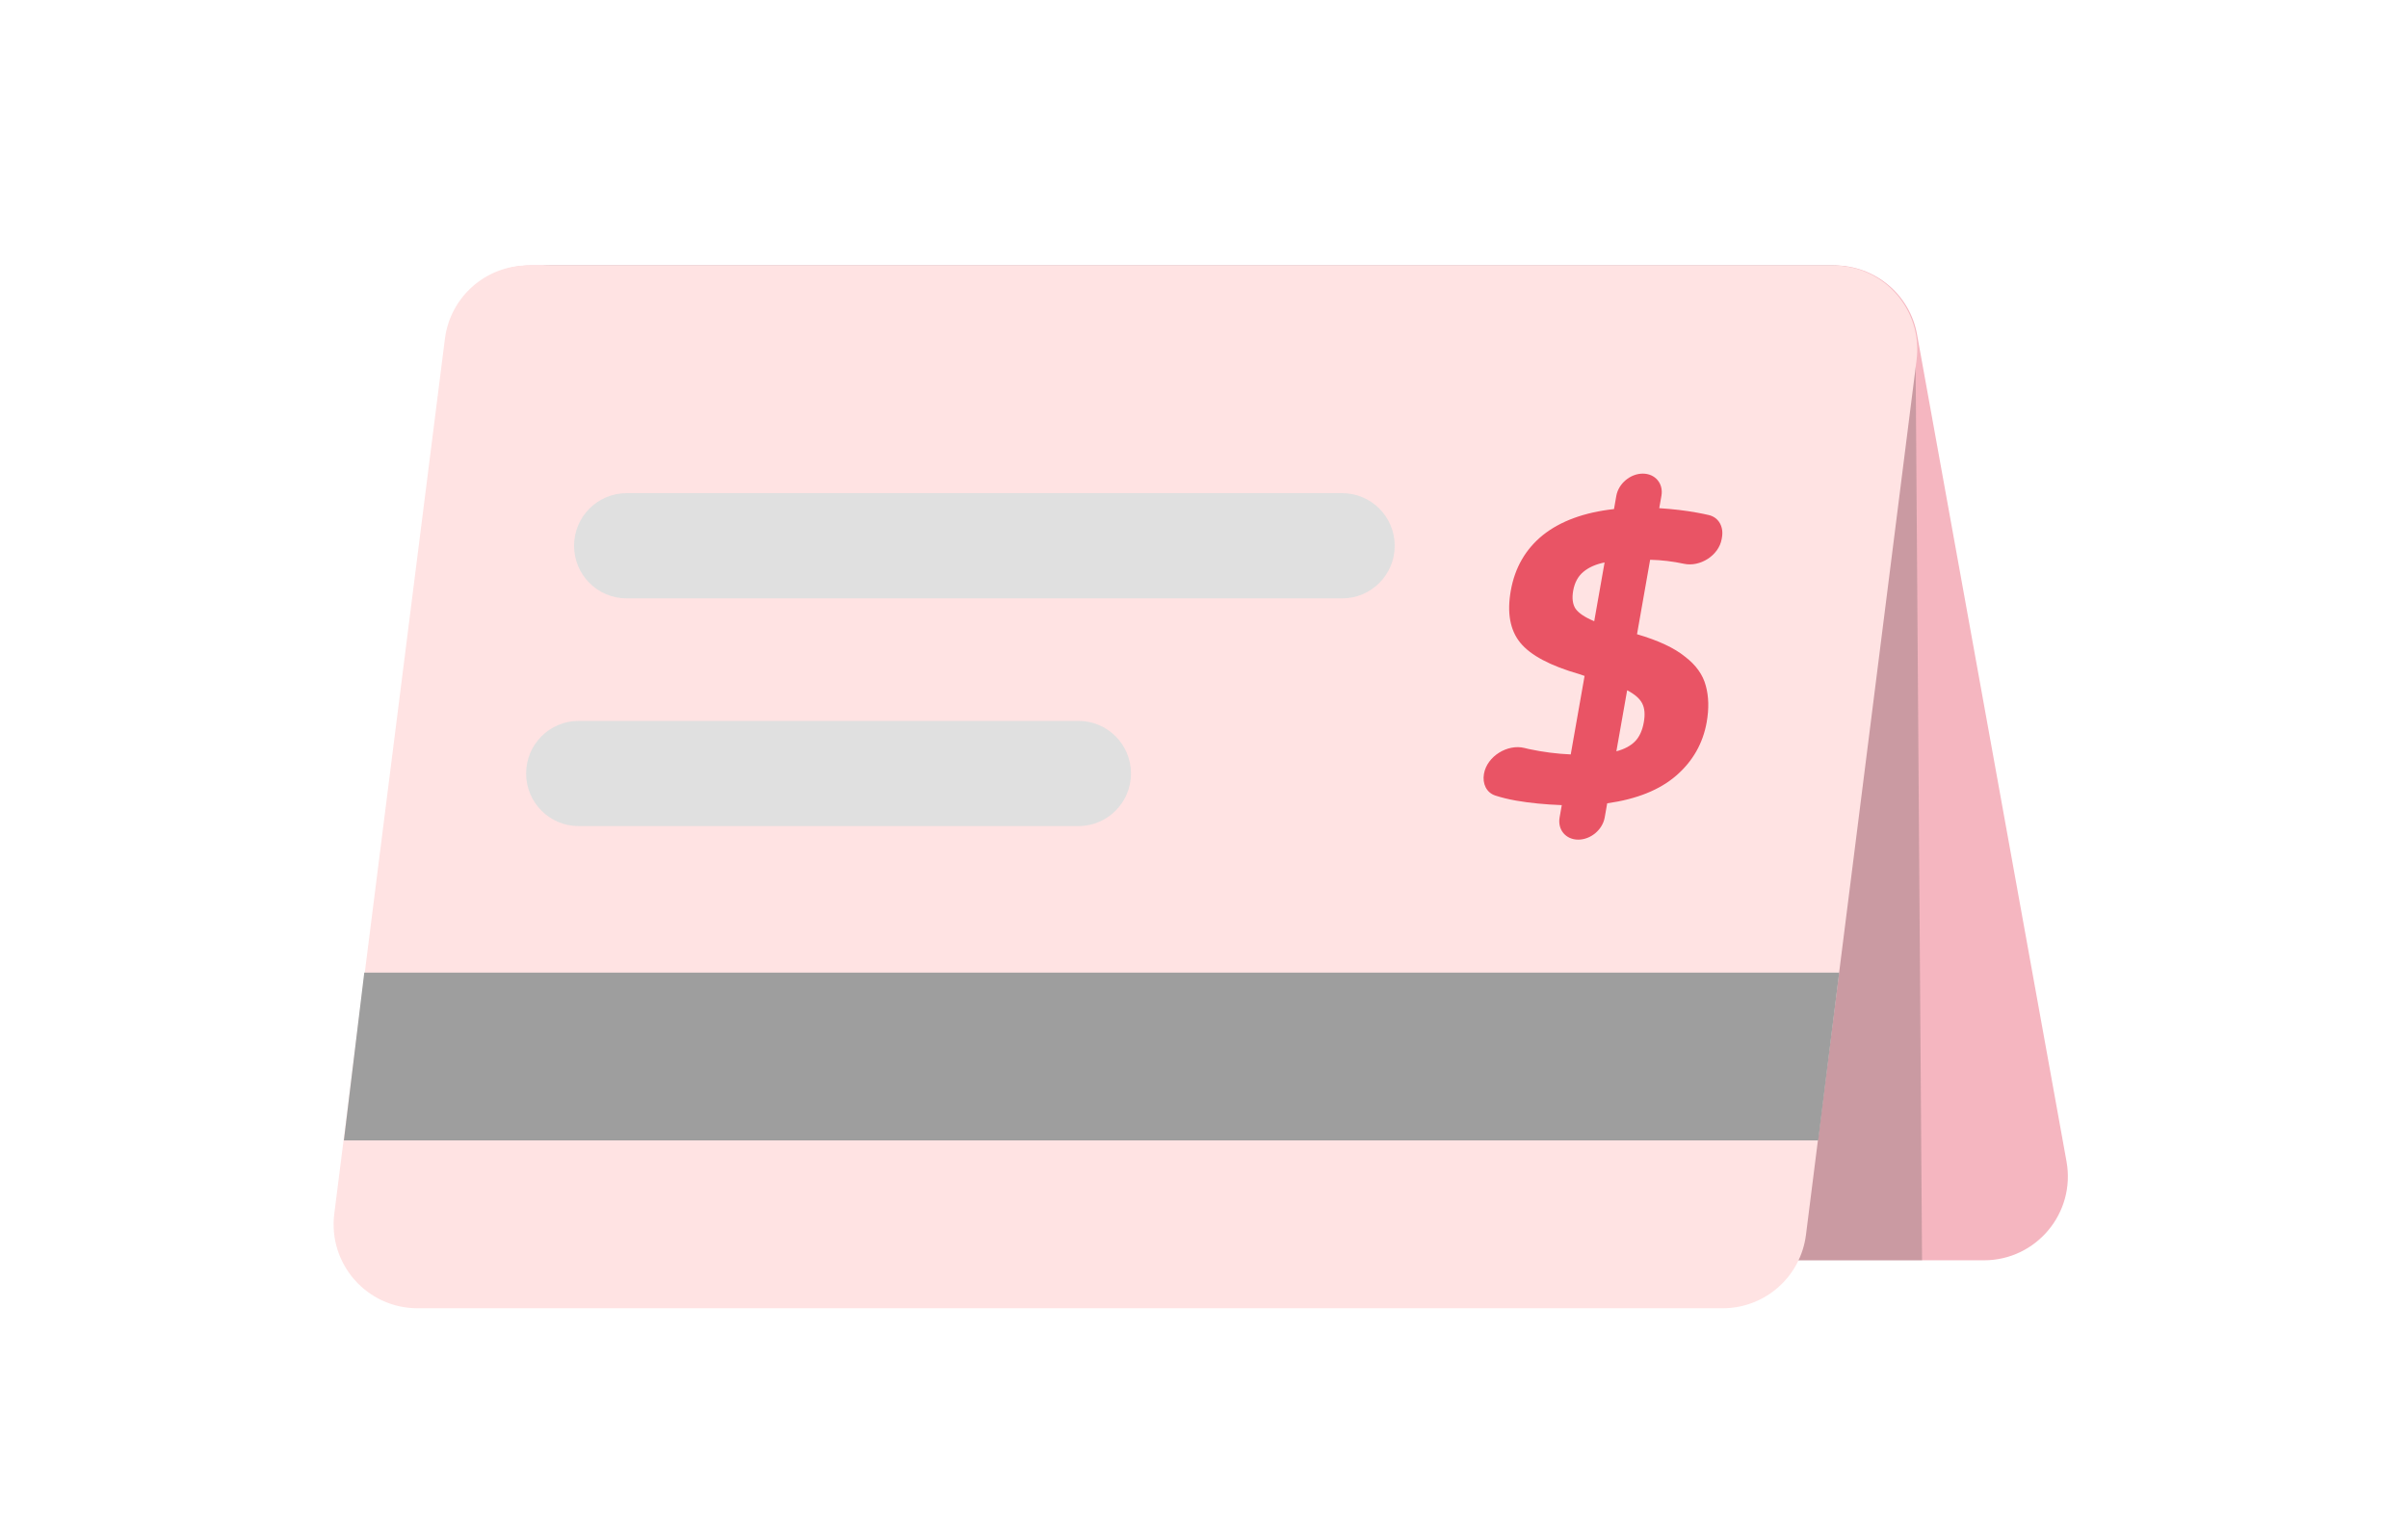
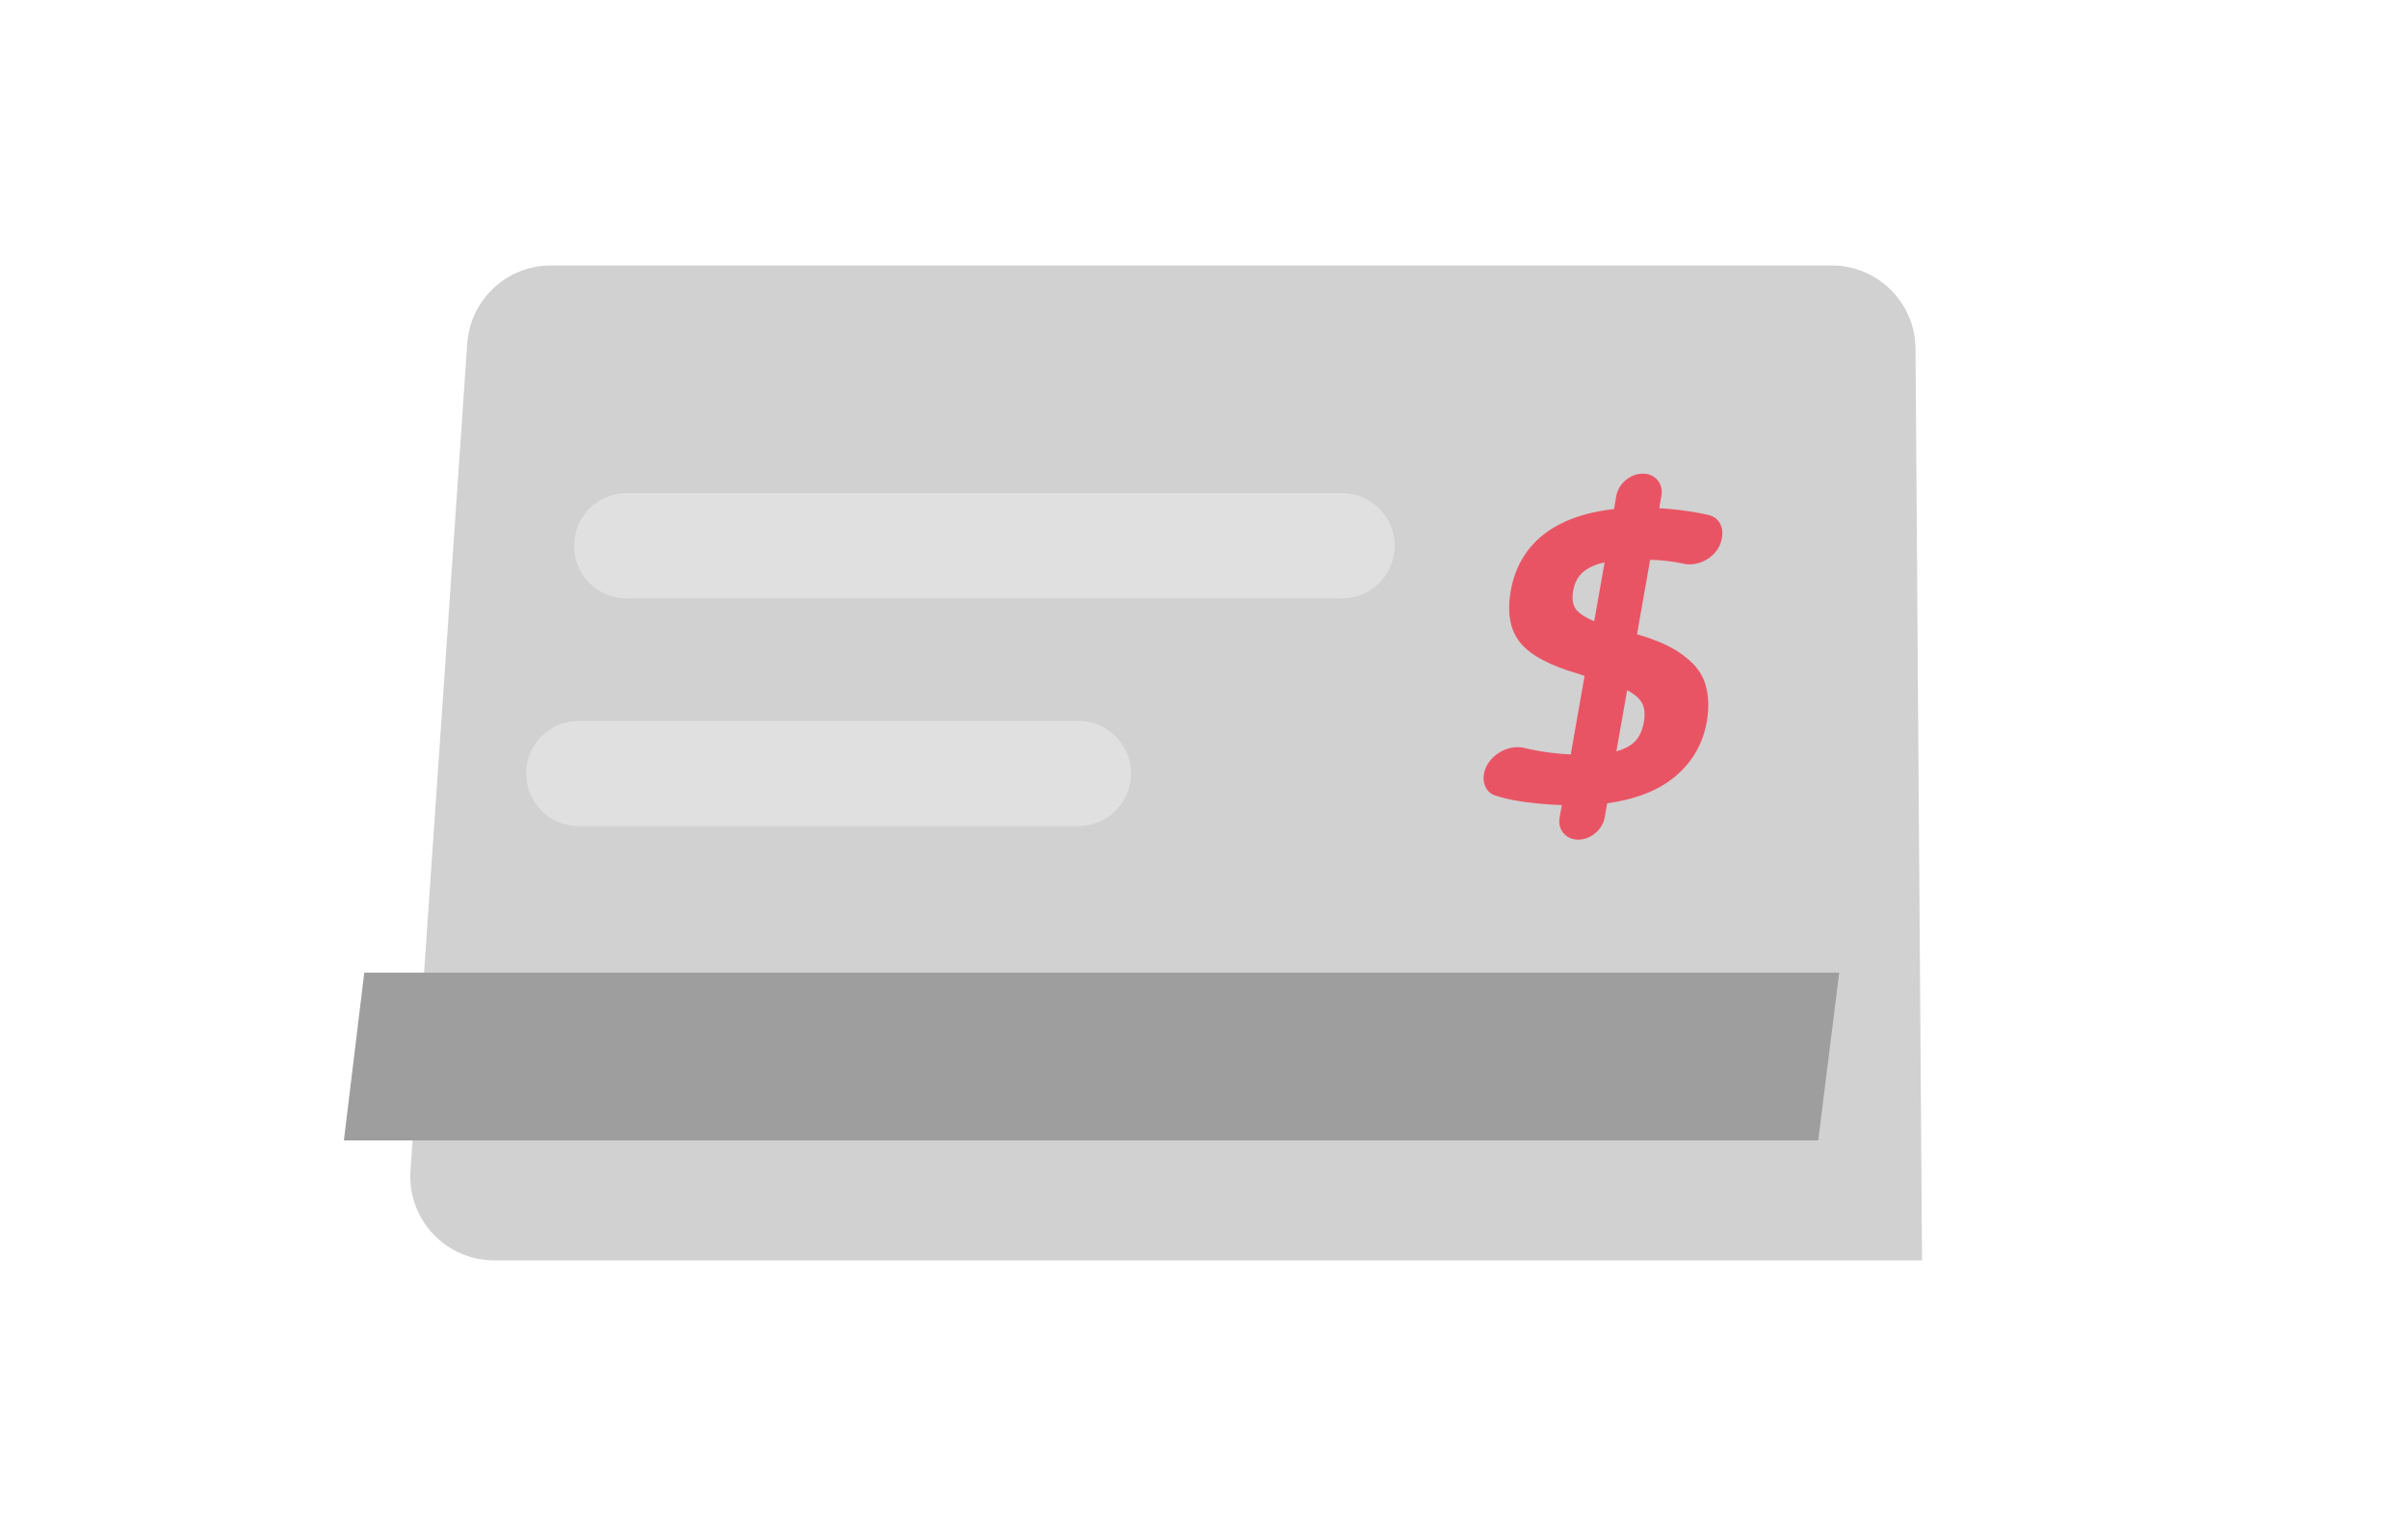
<svg xmlns="http://www.w3.org/2000/svg" width="127" height="80" viewBox="0 0 127 80" fill="none">
-   <path d="M101.106 17.638C100.726 15.532 98.892 14 96.752 14H27.987C25.228 14 23.142 16.497 23.632 19.212L31.515 62.833C31.896 64.939 33.73 66.471 35.87 66.471H104.635C107.394 66.471 109.48 63.974 108.99 61.259L101.106 17.638Z" fill="#F5B6C0" />
  <path d="M24.643 18.122C24.802 15.801 26.732 14 29.058 14H96.6C99.032 14 101.008 15.962 101.026 18.394L101.37 66.474H26.064C23.5 66.474 21.473 64.303 21.649 61.745L24.643 18.122Z" fill="#484848" fill-opacity="0.25" />
-   <path d="M23.465 17.87C23.744 15.658 25.626 14 27.855 14H96.693C99.357 14 101.417 16.337 101.083 18.98L95.248 65.13C94.968 67.342 93.087 69 90.858 69H22.02C19.356 69 17.296 66.663 17.63 64.02L23.465 17.87Z" fill="#FFE3E3" />
  <path d="M56.876 38.021H30.521C28.989 38.021 27.748 39.262 27.748 40.794V40.798C27.748 42.329 28.989 43.571 30.521 43.571H56.876C58.408 43.571 59.649 42.329 59.649 40.798V40.794C59.649 39.262 58.408 38.021 56.876 38.021Z" fill="#E0E0E0" />
  <path d="M70.785 26.01H33.05C31.519 26.01 30.277 27.252 30.277 28.783V28.787C30.277 30.319 31.519 31.56 33.05 31.56H70.785C72.316 31.56 73.558 30.319 73.558 28.787V28.783C73.558 27.252 72.316 26.01 70.785 26.01Z" fill="#E0E0E0" />
  <path d="M83.238 44.285C82.582 44.285 82.141 43.761 82.255 43.114L82.37 42.464C81.495 42.432 80.692 42.353 79.962 42.227C79.566 42.157 79.2 42.068 78.865 41.959C78.393 41.806 78.174 41.329 78.265 40.814V40.814C78.43 39.876 79.521 39.227 80.406 39.451C80.481 39.47 80.557 39.488 80.633 39.506C81.374 39.664 82.111 39.759 82.842 39.79L83.572 35.65L83.3 35.556C81.76 35.114 80.721 34.562 80.181 33.899C79.641 33.237 79.474 32.322 79.68 31.155C79.894 29.941 80.459 28.963 81.374 28.221C82.306 27.48 83.555 27.023 85.124 26.849L85.246 26.151C85.361 25.505 85.985 24.98 86.642 24.98V24.98C87.299 24.98 87.739 25.505 87.625 26.151L87.51 26.802C88.239 26.849 88.905 26.928 89.51 27.039C89.73 27.079 89.934 27.121 90.123 27.165C90.651 27.288 90.916 27.787 90.818 28.341L90.802 28.434C90.648 29.305 89.653 29.915 88.819 29.736V29.736C88.232 29.609 87.636 29.538 87.03 29.523L86.338 33.45C87.465 33.781 88.308 34.175 88.868 34.633C89.447 35.074 89.813 35.587 89.966 36.171C90.122 36.738 90.138 37.377 90.013 38.087C89.815 39.207 89.281 40.145 88.411 40.902C87.541 41.659 86.326 42.148 84.765 42.369L84.634 43.114C84.52 43.761 83.895 44.285 83.238 44.285V44.285ZM84.081 32.764L84.627 29.665C84.162 29.759 83.788 29.925 83.507 30.162C83.225 30.398 83.046 30.729 82.971 31.155C82.901 31.549 82.942 31.865 83.092 32.101C83.259 32.338 83.588 32.559 84.081 32.764ZM85.249 39.625C85.669 39.514 85.996 39.341 86.23 39.104C86.464 38.868 86.62 38.529 86.697 38.087C86.77 37.677 86.74 37.346 86.608 37.093C86.477 36.841 86.213 36.612 85.817 36.407L85.249 39.625Z" fill="#E95465" />
  <path d="M19.212 51.297H97.002L95.895 60.148H18.137L19.212 51.297Z" fill="#9E9E9E" />
</svg>